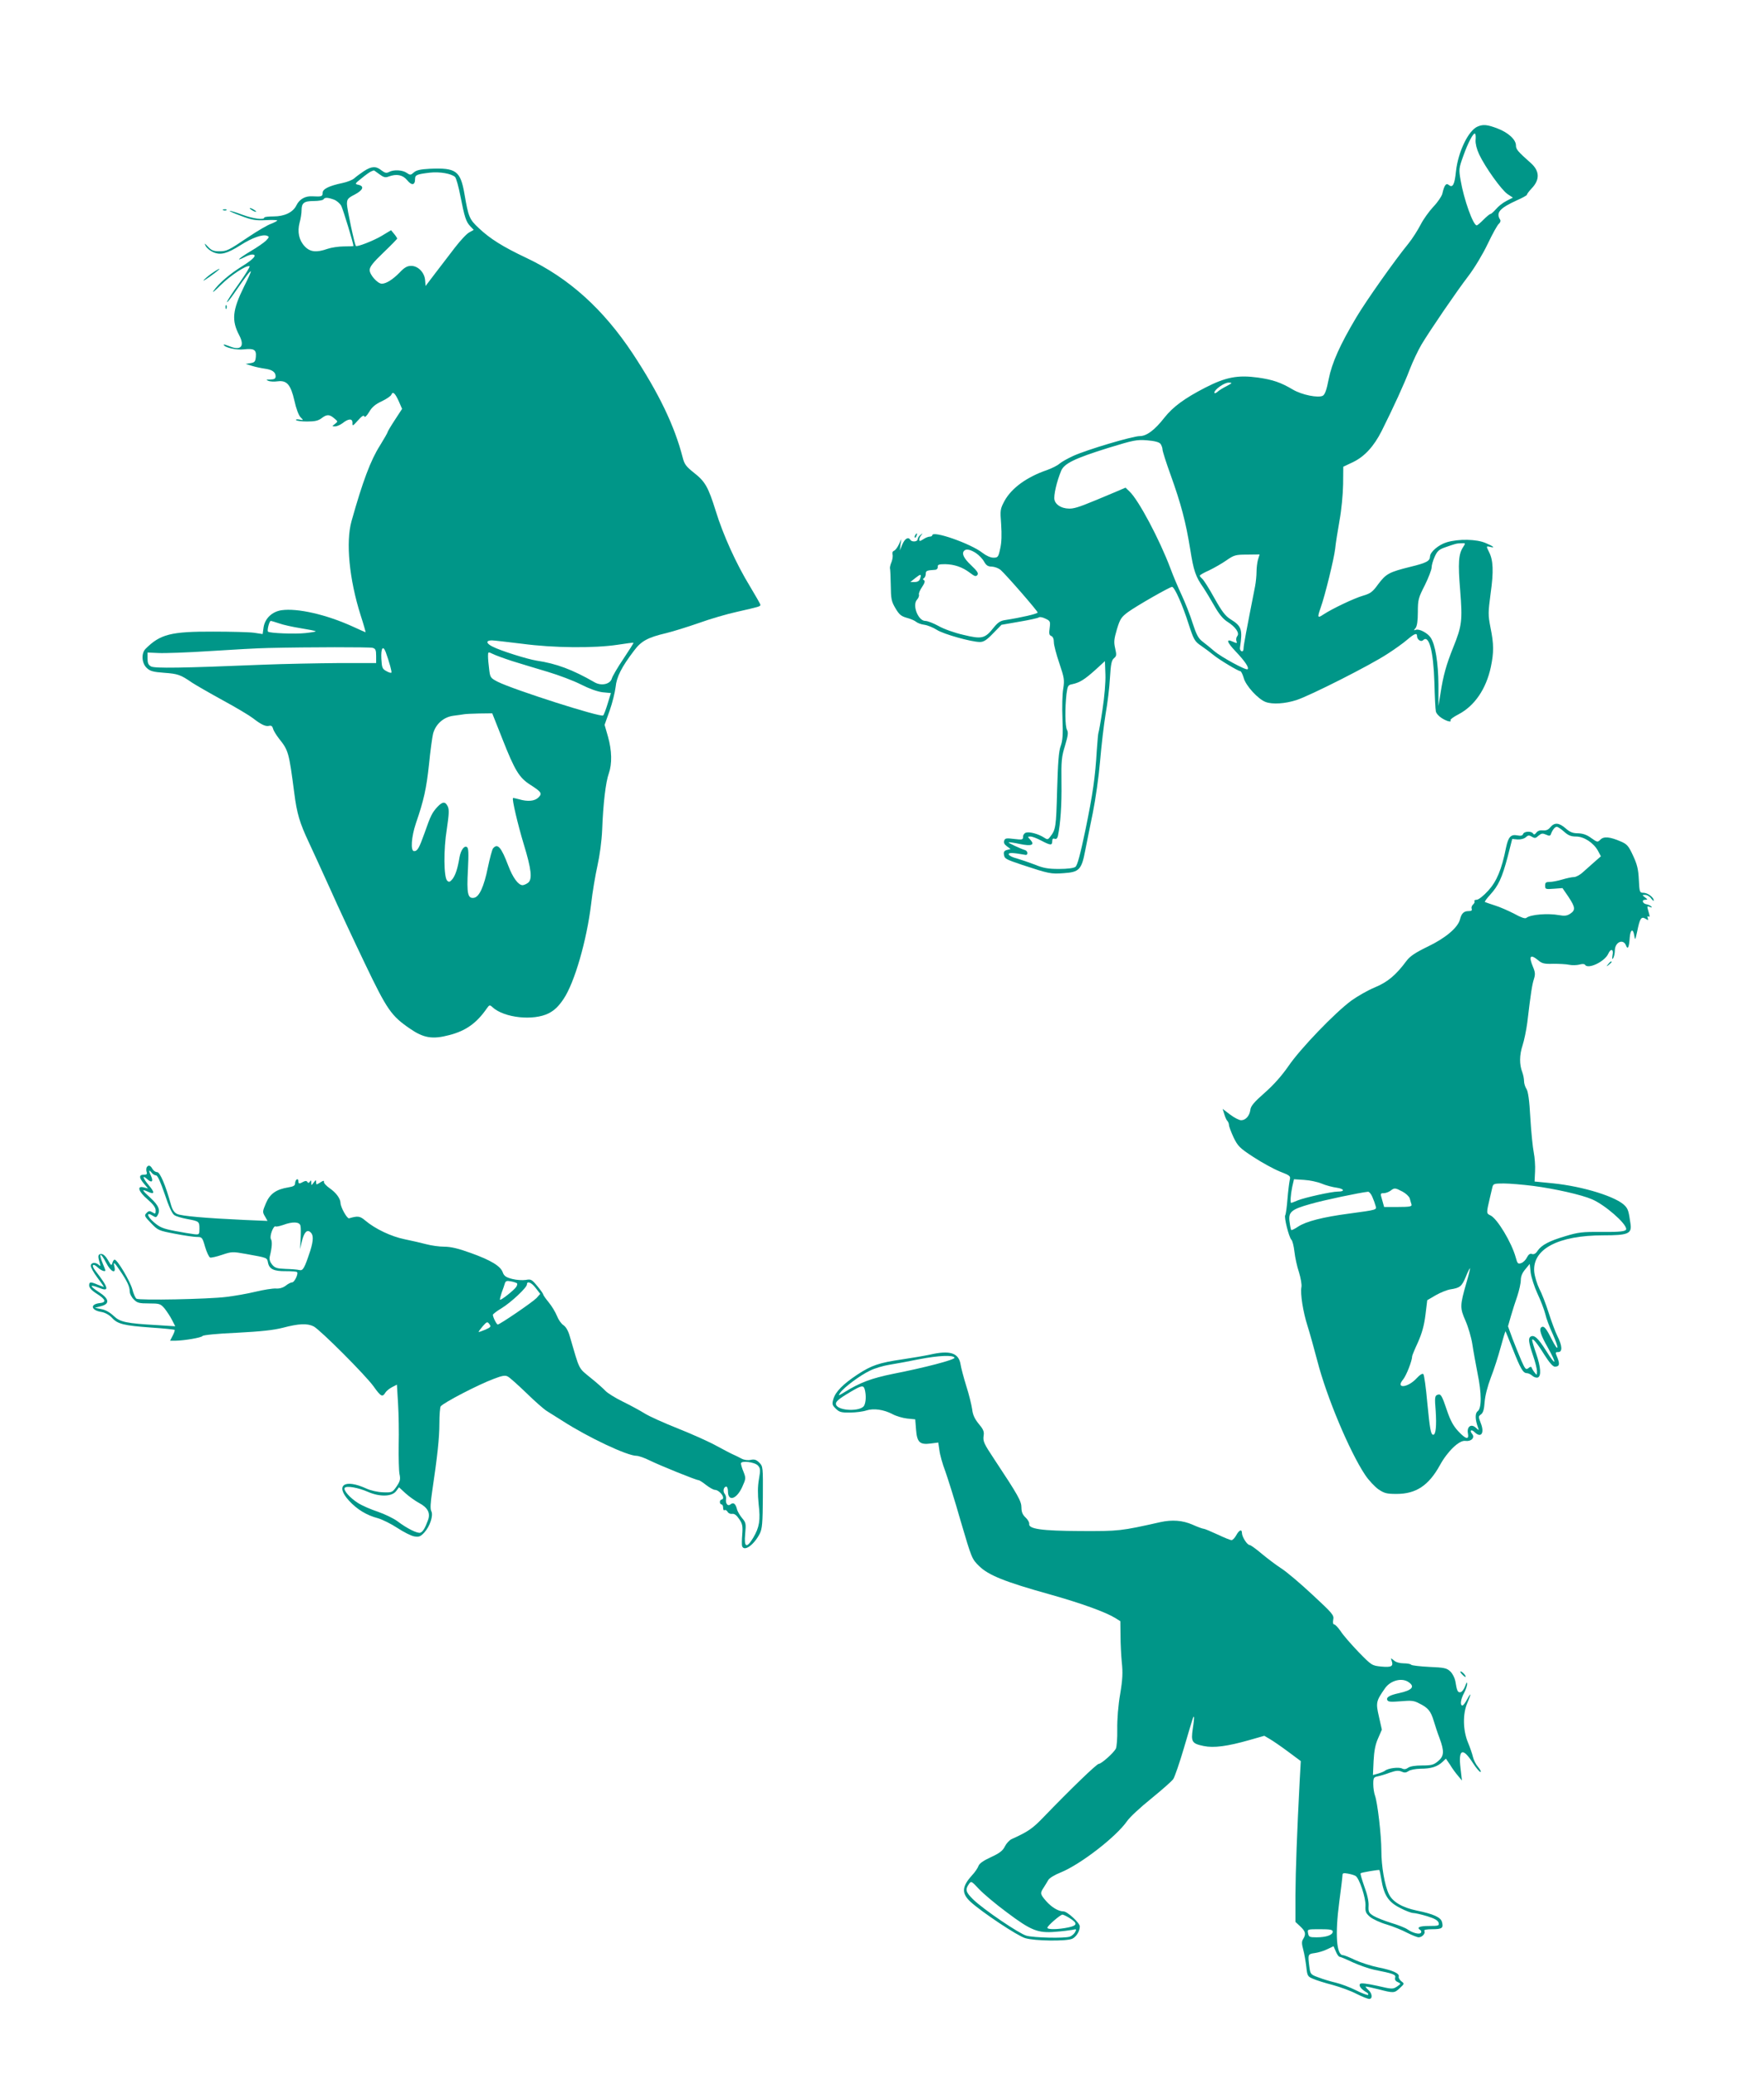
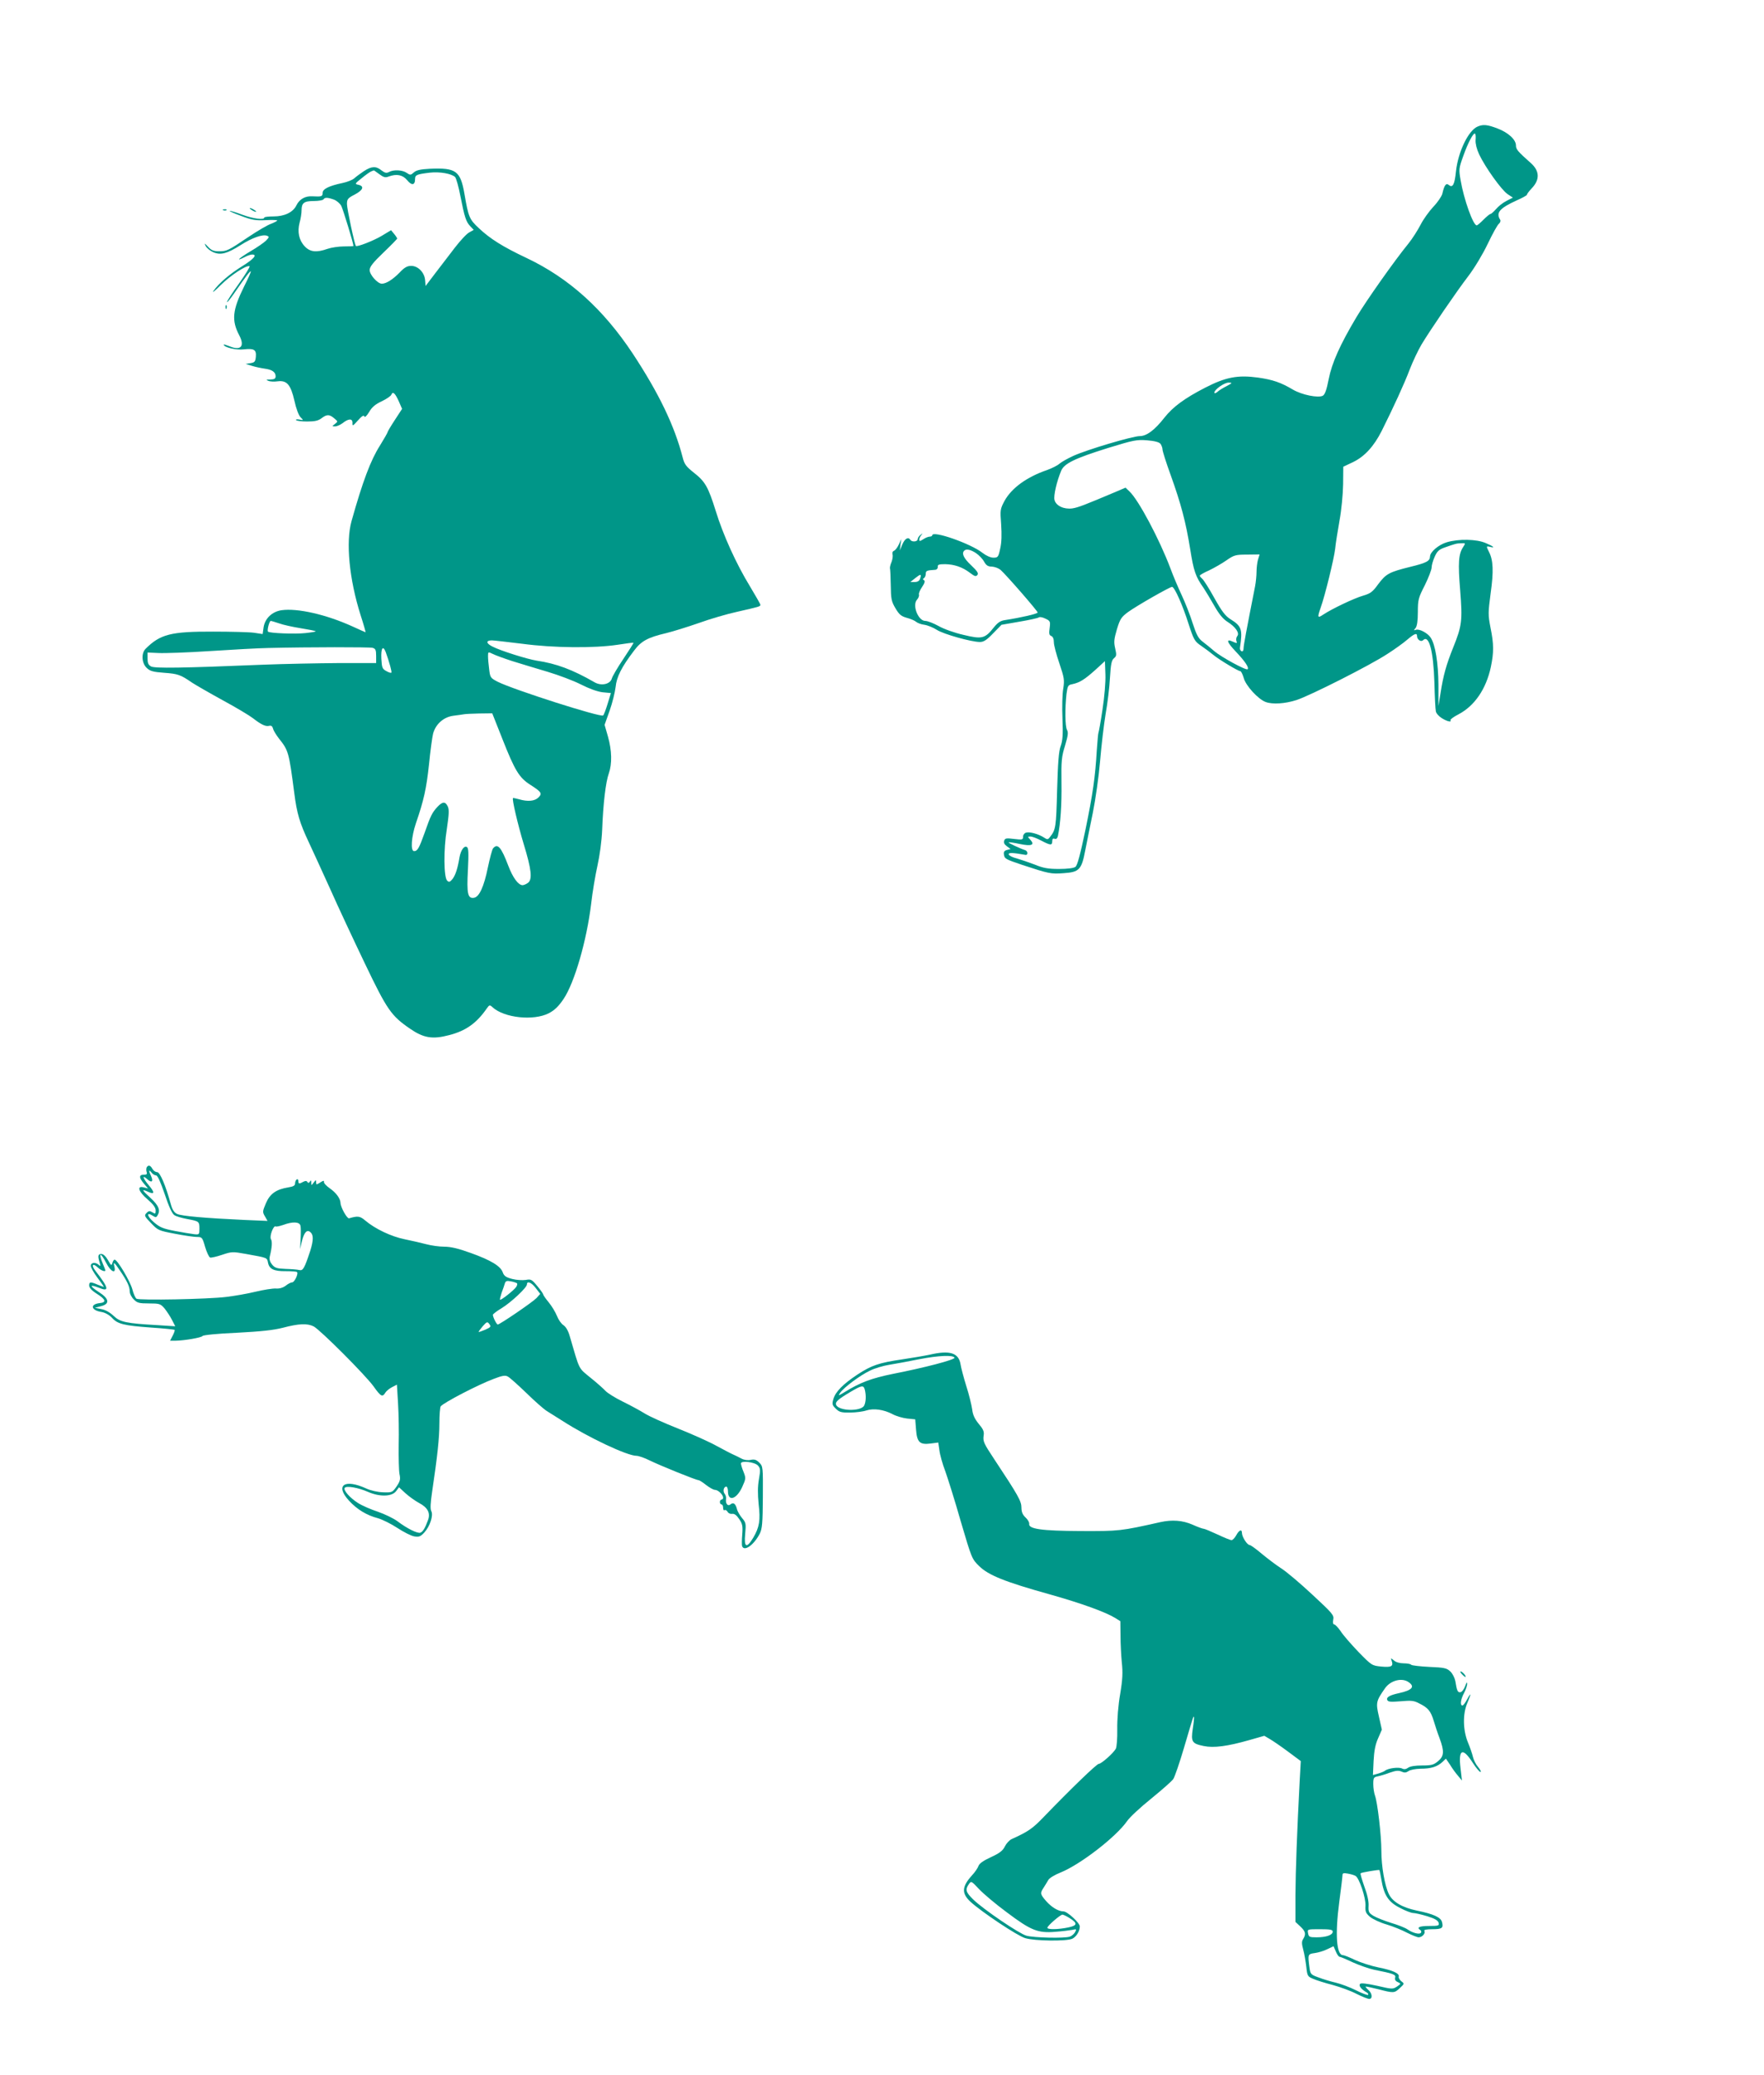
<svg xmlns="http://www.w3.org/2000/svg" version="1.0" width="1088pt" height="1280pt" viewBox="0 0 1088 1280" preserveAspectRatio="xMidYMid meet">
  <g transform="translate(0,1280) scale(0.1,-0.1)" fill="#009688" stroke="none">
    <path d="M9115 12020 c-58 -23 -122 -157 -135 -278 -8 -80 -20 -103 -44 -83 -17 14 -28 -1 -40 -54 -4 -16 -29 -53 -56 -81 -26 -28 -62 -78 -78 -110 -17 -33 -50 -85 -74 -115 -86 -105 -262 -355 -321 -454 -102 -171 -152 -283 -172 -384 -13 -67 -23 -94 -36 -102 -29 -15 -129 5 -185 38 -74 44 -124 61 -215 74 -125 17 -199 3 -327 -63 -126 -65 -197 -117 -250 -184 -60 -77 -110 -114 -152 -114 -44 0 -324 -83 -410 -122 -35 -16 -74 -38 -85 -48 -12 -11 -46 -28 -76 -39 -126 -43 -219 -111 -263 -190 -27 -51 -28 -56 -21 -146 4 -63 3 -112 -6 -149 -11 -52 -14 -56 -42 -56 -17 0 -44 12 -66 29 -73 58 -311 141 -311 109 0 -4 -7 -8 -15 -8 -9 0 -27 -7 -40 -16 -21 -13 -25 -14 -25 -2 0 8 6 20 13 28 10 12 9 12 -5 1 -10 -7 -18 -20 -18 -27 0 -16 -36 -19 -45 -4 -13 20 -33 9 -49 -27 l-16 -38 4 35 5 35 -15 -33 c-8 -18 -21 -35 -29 -39 -9 -3 -13 -12 -10 -23 3 -9 0 -30 -6 -46 -7 -16 -11 -33 -10 -39 2 -5 4 -53 5 -105 1 -84 4 -100 29 -142 23 -39 35 -49 70 -59 23 -6 49 -17 58 -25 8 -7 32 -16 51 -18 20 -3 54 -17 76 -31 39 -26 213 -75 266 -75 23 0 42 12 81 53 l52 53 109 19 c60 10 114 22 120 26 6 5 24 2 42 -7 30 -14 31 -18 26 -58 -5 -34 -3 -44 10 -49 10 -4 16 -18 16 -39 0 -18 16 -77 34 -130 30 -89 32 -102 24 -155 -6 -32 -8 -115 -5 -185 4 -101 1 -137 -11 -170 -12 -32 -17 -101 -22 -273 -6 -227 -8 -243 -44 -288 -13 -17 -16 -17 -39 -2 -33 21 -88 36 -109 29 -10 -3 -18 -14 -18 -25 0 -19 -4 -20 -55 -14 -47 6 -56 5 -61 -10 -5 -12 0 -23 16 -35 l23 -17 -23 -6 c-15 -4 -21 -12 -18 -28 4 -26 9 -29 113 -64 164 -54 177 -57 255 -51 96 6 111 22 133 138 9 45 30 151 47 233 17 84 37 225 45 320 8 94 23 224 34 290 12 66 24 167 27 225 5 84 10 108 25 120 16 13 16 21 7 61 -9 39 -7 57 11 118 19 63 27 75 69 106 54 39 257 155 271 155 15 0 65 -112 102 -229 32 -98 37 -107 78 -135 25 -17 58 -42 75 -56 35 -29 153 -100 166 -100 5 0 14 -19 21 -42 12 -47 89 -131 135 -148 42 -16 120 -11 191 12 85 28 451 213 558 283 44 28 100 68 123 88 47 40 62 45 62 23 0 -21 24 -38 37 -25 37 37 64 -68 70 -261 2 -85 6 -165 9 -178 2 -12 19 -31 37 -42 32 -20 62 -27 53 -12 -2 4 20 21 50 36 99 52 170 156 199 291 19 91 19 141 -2 244 -15 78 -15 91 1 212 19 134 16 204 -10 254 -18 36 -18 38 6 32 35 -9 22 3 -26 23 -56 25 -168 27 -241 5 -50 -15 -103 -60 -103 -88 -1 -28 -22 -39 -120 -63 -133 -33 -151 -43 -200 -108 -33 -46 -47 -57 -92 -70 -56 -16 -192 -81 -245 -116 -37 -25 -39 -20 -18 40 28 78 83 304 90 365 3 33 16 112 27 175 12 65 21 162 22 223 l1 108 63 30 c69 34 126 96 174 191 72 144 140 292 172 377 20 52 53 121 73 155 54 90 215 326 290 424 38 50 89 135 119 198 29 61 60 117 69 124 8 7 12 17 8 24 -28 44 -4 72 104 121 34 15 61 30 61 34 -1 3 12 21 29 39 51 53 50 107 -5 156 -82 73 -92 85 -92 109 0 36 -48 80 -115 105 -60 23 -87 26 -120 12z m-14 -85 c-1 -22 7 -55 22 -87 37 -79 138 -220 175 -245 l33 -22 -39 -20 c-22 -11 -51 -34 -65 -51 -14 -16 -30 -30 -34 -30 -5 0 -24 -16 -43 -35 -19 -19 -37 -35 -42 -35 -22 0 -79 160 -99 277 -12 69 -11 75 16 150 30 85 64 148 73 138 4 -3 5 -22 3 -40z m-1536 -1517 c-22 -11 -48 -27 -57 -36 -10 -8 -18 -10 -18 -4 0 19 61 62 88 62 25 -1 24 -2 -13 -22z m-407 -356 c6 -9 12 -24 12 -34 0 -10 22 -80 50 -157 65 -181 94 -292 121 -459 21 -133 33 -169 82 -238 12 -18 41 -66 65 -108 30 -53 54 -83 82 -101 51 -32 77 -70 61 -89 -6 -7 -8 -21 -5 -30 6 -15 3 -15 -20 -5 -46 22 -41 0 15 -59 58 -61 84 -100 74 -110 -9 -9 -163 75 -206 112 -20 17 -51 43 -70 57 -28 21 -39 42 -63 115 -15 49 -46 127 -68 174 -22 47 -53 120 -69 164 -67 178 -196 421 -252 474 l-25 24 -63 -27 c-192 -81 -228 -95 -265 -101 -52 -7 -101 16 -110 52 -7 26 14 115 41 180 19 45 82 76 290 141 157 48 175 52 240 47 47 -4 74 -11 83 -22z m1866 -637 c-28 -43 -32 -96 -18 -266 15 -187 11 -219 -43 -353 -43 -107 -61 -172 -78 -281 l-13 -80 0 131 c-1 135 -19 248 -48 291 -18 28 -71 56 -91 48 -14 -5 -14 -3 -2 11 9 12 14 44 14 98 0 76 3 88 43 166 23 47 42 96 42 110 0 14 9 44 19 66 15 34 27 45 62 57 68 24 72 25 102 26 27 1 27 1 11 -24z m-3004 -37 c19 -13 41 -36 50 -53 13 -23 24 -30 48 -30 17 -1 41 -10 53 -20 38 -34 229 -254 229 -263 0 -8 -99 -31 -202 -47 -28 -4 -45 -16 -69 -46 -54 -68 -72 -73 -187 -45 -57 13 -123 37 -154 55 -31 17 -67 31 -81 31 -44 0 -82 97 -51 131 9 10 14 24 12 31 -3 7 6 28 19 47 16 24 20 37 12 42 -8 5 -8 8 0 13 6 4 11 16 11 27 0 18 6 21 55 24 12 0 19 7 19 18 -2 14 7 17 45 17 57 -1 107 -18 153 -53 29 -22 37 -25 46 -14 9 10 0 24 -38 60 -46 43 -60 73 -43 90 12 13 40 7 73 -15z m1739 -40 c-5 -18 -9 -52 -9 -75 0 -23 -4 -64 -9 -90 -54 -274 -71 -364 -71 -383 0 -13 -5 -20 -12 -17 -7 2 -12 13 -10 23 17 111 10 132 -58 174 -32 20 -53 47 -100 131 -32 58 -66 112 -75 119 -8 7 -15 15 -15 19 0 4 26 19 58 33 31 15 80 43 107 62 46 32 56 35 127 35 l77 1 -10 -32z m-2084 -117 c-4 -14 -15 -21 -33 -21 l-27 0 30 24 c34 27 40 27 30 -3z m1125 -808 c-11 -75 -23 -139 -25 -143 -2 -3 -6 -51 -10 -106 -10 -169 -24 -267 -70 -492 -32 -152 -50 -221 -62 -229 -10 -8 -49 -13 -101 -13 -67 0 -97 5 -150 27 -37 14 -87 31 -111 38 -25 6 -47 17 -49 24 -4 13 23 12 102 -2 17 -4 17 23 -1 29 -32 10 -106 45 -102 48 2 2 33 -2 69 -10 73 -15 94 -6 65 26 -18 19 -18 20 1 20 11 0 40 -11 66 -25 57 -30 68 -31 68 -4 0 15 5 19 15 15 10 -3 16 2 20 17 16 78 24 192 22 327 -2 139 1 163 22 231 18 60 21 81 12 97 -12 22 -13 133 -3 222 7 50 9 55 37 60 45 10 74 28 140 87 l60 55 3 -82 c2 -47 -6 -138 -18 -217z" />
    <path d="M2244 11744 c-21 -14 -48 -34 -59 -44 -11 -10 -44 -23 -73 -29 -82 -17 -122 -37 -122 -60 0 -23 -6 -25 -63 -22 -44 3 -80 -17 -99 -56 -20 -42 -73 -68 -140 -68 -32 0 -58 -3 -58 -7 0 -16 -70 -7 -134 17 -37 14 -72 25 -79 24 -6 0 24 -14 68 -30 68 -26 91 -30 153 -27 39 2 72 1 72 -2 0 -3 -17 -12 -37 -20 -21 -7 -83 -43 -138 -80 -129 -87 -136 -90 -185 -90 -32 0 -47 6 -67 28 -23 24 -24 24 -14 4 7 -13 28 -30 47 -38 45 -19 84 -9 168 44 70 45 136 68 162 58 16 -6 15 -9 -5 -30 -12 -12 -55 -42 -96 -66 -72 -43 -97 -67 -36 -36 16 9 37 16 46 16 34 0 11 -27 -58 -70 -78 -48 -146 -106 -180 -154 -11 -16 8 -1 44 35 60 60 159 125 178 117 5 -2 -25 -50 -65 -107 -41 -57 -74 -108 -74 -114 0 -6 22 21 48 59 68 99 95 134 99 130 2 -2 -16 -43 -41 -92 -73 -148 -79 -210 -30 -303 35 -67 9 -96 -60 -67 -20 8 -36 13 -36 10 0 -16 77 -35 124 -29 63 7 78 -2 74 -46 -3 -29 -7 -35 -33 -39 l-30 -5 40 -12 c22 -7 57 -14 78 -17 45 -6 67 -21 67 -47 0 -15 -8 -19 -32 -20 -27 0 -29 -2 -13 -8 11 -5 37 -6 58 -3 56 7 80 -20 103 -120 10 -47 26 -90 38 -102 19 -19 19 -19 -7 -14 -15 3 -24 1 -21 -3 3 -5 34 -9 68 -9 48 0 69 5 89 20 32 25 49 25 78 0 24 -20 24 -20 5 -35 -20 -15 -19 -15 1 -15 11 0 31 9 45 19 37 30 63 31 62 2 -1 -21 2 -20 33 15 24 27 36 35 40 26 3 -9 14 1 30 27 17 30 39 48 78 66 29 14 56 32 59 41 9 22 23 9 46 -42 l20 -46 -45 -69 c-25 -38 -45 -72 -45 -76 0 -3 -21 -40 -47 -82 -57 -90 -106 -220 -175 -466 -36 -129 -14 -358 56 -579 19 -58 32 -106 31 -106 -1 0 -38 16 -81 36 -163 74 -340 114 -438 100 -58 -9 -101 -50 -110 -104 l-6 -43 -53 8 c-28 4 -142 7 -252 7 -261 1 -327 -16 -417 -106 -28 -28 -24 -89 7 -118 21 -20 40 -25 108 -30 84 -6 101 -12 172 -61 23 -15 108 -64 190 -109 83 -45 166 -95 185 -110 50 -39 79 -53 100 -47 13 3 20 -2 24 -17 3 -13 20 -40 37 -62 58 -73 61 -82 94 -335 16 -126 33 -184 90 -305 20 -43 79 -171 130 -284 50 -113 148 -322 216 -464 137 -286 162 -322 279 -402 83 -57 138 -66 240 -39 102 26 169 73 232 164 16 23 19 24 36 8 72 -66 253 -85 347 -37 36 19 60 42 91 88 68 101 143 362 170 586 8 72 26 178 39 236 14 63 26 151 29 220 6 161 22 297 41 349 21 60 19 141 -5 227 l-21 73 31 87 c17 48 33 114 37 146 6 63 37 124 114 225 44 59 84 81 199 108 41 10 131 38 200 62 69 25 175 56 235 69 136 31 145 33 145 43 0 5 -30 57 -66 117 -83 136 -164 314 -210 464 -46 147 -65 180 -134 234 -48 38 -59 53 -69 93 -51 198 -147 397 -309 643 -182 274 -393 465 -655 589 -146 69 -224 118 -294 184 -58 54 -64 69 -88 209 -25 145 -52 164 -214 157 -59 -3 -84 -9 -99 -23 -19 -17 -22 -17 -44 -2 -26 18 -80 21 -109 5 -15 -8 -25 -6 -46 10 -34 28 -62 26 -109 -5z m95 -18 c27 -20 38 -23 58 -15 49 18 86 11 114 -22 28 -35 49 -32 49 6 0 26 9 30 91 40 61 7 134 -6 156 -27 7 -8 22 -61 33 -119 25 -127 34 -157 61 -185 l21 -22 -27 -15 c-16 -8 -55 -50 -89 -94 -34 -44 -88 -115 -121 -158 l-60 -79 -3 36 c-4 48 -44 88 -86 88 -24 0 -42 -10 -71 -41 -42 -43 -83 -69 -110 -69 -26 0 -75 55 -75 84 0 20 21 47 85 108 47 45 85 84 85 87 -1 3 -9 16 -19 28 l-19 23 -58 -35 c-50 -30 -153 -70 -159 -62 -8 9 -55 230 -55 258 0 30 5 37 48 59 51 27 61 51 23 60 -24 5 -23 7 20 41 24 20 51 39 59 42 8 3 15 6 16 6 0 1 15 -10 33 -23z m-280 -157 c17 -6 38 -24 46 -39 11 -22 75 -231 75 -247 0 -2 -26 -3 -59 -3 -32 0 -78 -7 -101 -15 -68 -24 -108 -20 -141 16 -35 37 -46 89 -31 146 7 24 12 58 12 76 0 45 15 57 76 57 29 0 56 5 59 10 8 13 24 13 64 -1z m-338 -2614 c24 -9 83 -22 133 -30 49 -8 91 -16 93 -19 3 -2 -26 -7 -63 -11 -63 -7 -222 -1 -231 9 -7 7 8 66 17 66 4 0 27 -7 51 -15z m1500 -126 c194 -26 445 -28 589 -6 52 8 96 14 97 12 2 -1 -26 -45 -62 -99 -36 -53 -67 -107 -71 -120 -9 -36 -64 -49 -106 -25 -137 79 -237 116 -358 134 -57 9 -223 61 -273 87 -40 20 -41 38 -3 38 12 0 96 -10 187 -21z m-923 -25 c18 -5 22 -13 22 -50 l0 -44 -232 0 c-128 -1 -336 -5 -463 -10 -507 -21 -670 -23 -693 -11 -17 9 -22 21 -22 49 l0 37 67 -3 c38 -2 181 3 318 12 138 9 300 18 360 19 255 6 622 6 643 1z m81 -26 c23 -64 39 -123 35 -127 -3 -3 -17 1 -32 10 -24 13 -27 21 -30 77 -3 64 10 84 27 40z m781 -56 c52 -16 150 -46 218 -66 67 -20 160 -55 205 -78 51 -26 101 -44 133 -48 l52 -5 -20 -65 c-11 -36 -23 -69 -28 -73 -13 -14 -554 159 -651 208 -44 23 -46 26 -52 77 -4 29 -7 65 -7 81 0 27 1 27 28 14 15 -8 70 -28 122 -45z m-61 -481 c76 -193 103 -237 169 -280 72 -46 78 -55 53 -80 -23 -23 -66 -27 -120 -11 -19 5 -36 9 -37 7 -7 -7 30 -164 66 -283 48 -157 55 -219 26 -240 -11 -8 -26 -14 -33 -14 -26 0 -60 46 -88 120 -44 116 -66 140 -94 107 -6 -8 -20 -61 -32 -118 -24 -118 -53 -182 -86 -187 -38 -6 -45 26 -37 172 5 104 4 135 -6 141 -17 11 -38 -19 -46 -64 -12 -71 -25 -109 -43 -133 -16 -19 -22 -21 -33 -10 -21 21 -23 190 -2 319 13 88 15 119 6 138 -15 32 -32 32 -64 -2 -33 -36 -42 -54 -79 -160 -34 -95 -44 -113 -65 -113 -23 0 -17 88 11 171 49 142 65 215 81 364 8 83 20 168 25 189 16 60 65 103 125 111 27 3 56 8 64 9 8 2 51 4 95 5 l81 1 63 -159z" />
    <path d="M1540 11516 c0 -3 9 -10 20 -16 11 -6 20 -8 20 -6 0 3 -9 10 -20 16 -11 6 -20 8 -20 6z" />
    <path d="M1378 11503 c7 -3 16 -2 19 1 4 3 -2 6 -13 5 -11 0 -14 -3 -6 -6z" />
-     <path d="M1302 11111 c-22 -16 -43 -35 -47 -41 -5 -9 73 46 94 66 16 15 -13 -1 -47 -25z" />
    <path d="M1391 10904 c0 -11 3 -14 6 -6 3 7 2 16 -1 19 -3 4 -6 -2 -5 -13z" />
-     <path d="M5645 9499 c-4 -6 -5 -12 -2 -15 2 -3 7 2 10 11 7 17 1 20 -8 4z" />
-     <path d="M9563 7698 c-13 -16 -26 -22 -46 -20 -19 2 -33 -3 -41 -14 -9 -12 -15 -14 -20 -6 -10 17 -56 15 -62 -3 -4 -10 -15 -12 -35 -8 -40 8 -56 -9 -70 -75 -27 -136 -58 -209 -110 -266 -29 -32 -60 -56 -71 -56 -10 0 -17 -4 -14 -9 3 -5 -1 -14 -9 -21 -7 -6 -11 -18 -8 -26 4 -10 -2 -14 -20 -14 -28 0 -43 -14 -52 -51 -13 -51 -90 -116 -199 -168 -78 -38 -109 -59 -131 -88 -65 -88 -117 -131 -194 -163 -42 -17 -107 -54 -146 -82 -102 -75 -316 -298 -388 -404 -41 -59 -91 -116 -147 -165 -65 -57 -86 -82 -88 -105 -5 -37 -29 -64 -57 -64 -12 0 -43 16 -68 35 l-46 35 10 -32 c5 -17 13 -36 19 -42 5 -5 10 -17 10 -25 0 -9 13 -43 28 -76 27 -55 37 -66 123 -122 52 -34 125 -74 162 -89 64 -25 68 -28 62 -52 -3 -14 -10 -67 -14 -117 -4 -50 -10 -96 -14 -101 -8 -13 23 -136 38 -151 7 -6 15 -40 19 -75 4 -35 16 -91 28 -126 11 -36 18 -76 15 -91 -8 -40 10 -154 38 -241 13 -41 40 -138 60 -214 57 -222 199 -560 295 -704 22 -33 59 -72 81 -88 37 -25 51 -29 113 -29 120 0 198 52 267 177 47 86 120 156 157 150 36 -5 61 20 42 43 -18 22 -5 31 15 11 40 -39 63 -6 38 56 -15 39 -15 42 2 54 13 10 19 31 22 76 3 39 18 97 38 150 19 48 46 132 61 188 15 55 28 99 30 98 1 -2 21 -50 44 -108 48 -122 64 -150 87 -150 9 0 24 -7 34 -16 10 -9 25 -14 34 -11 22 9 19 62 -10 147 -14 40 -25 78 -25 83 0 19 30 -16 75 -89 31 -49 53 -74 65 -74 28 0 32 15 16 55 -14 33 -14 35 5 35 27 0 25 39 -5 98 -13 26 -37 91 -54 144 -17 54 -43 121 -58 149 -14 29 -28 75 -31 103 -13 141 147 226 426 226 152 0 176 10 168 69 -11 78 -15 92 -33 112 -50 56 -259 121 -447 140 l-112 11 3 62 c2 35 -2 87 -8 117 -6 30 -16 125 -21 212 -6 112 -14 165 -24 180 -8 12 -15 34 -15 49 0 14 -5 39 -11 55 -18 46 -18 105 2 165 10 31 23 94 29 140 22 186 30 235 41 269 9 28 8 42 -5 73 -29 69 -18 83 31 43 23 -20 38 -24 93 -22 36 0 80 -2 98 -6 18 -4 47 -3 63 1 17 5 31 5 35 -1 18 -30 121 19 143 67 16 36 35 30 27 -8 -4 -24 -3 -29 4 -18 5 8 10 29 10 46 0 53 52 76 69 32 11 -29 19 -11 23 50 4 50 21 57 28 10 5 -30 6 -28 18 27 16 80 25 94 51 78 17 -11 19 -10 14 4 -4 10 -2 14 5 9 8 -4 8 3 1 26 -12 42 -12 41 9 33 11 -4 13 -3 7 3 -5 6 -19 12 -29 14 -25 4 -33 28 -9 28 17 1 17 1 -1 15 -19 15 -19 15 2 15 11 0 28 -10 36 -22 9 -12 16 -18 16 -12 0 19 -38 47 -63 47 -24 0 -25 3 -29 81 -3 65 -11 96 -36 149 -27 59 -37 70 -74 86 -69 30 -106 33 -127 12 -17 -17 -19 -17 -57 10 -27 20 -51 28 -81 29 -32 0 -50 7 -76 30 -41 36 -69 38 -94 8z m84 -28 c25 -23 43 -30 74 -30 49 0 108 -39 135 -88 l18 -34 -39 -34 c-22 -19 -54 -48 -72 -64 -18 -17 -43 -30 -55 -30 -13 0 -45 -7 -72 -15 -27 -8 -62 -15 -78 -15 -23 0 -28 -4 -28 -23 0 -22 3 -23 54 -19 l53 4 37 -54 c43 -65 44 -82 11 -104 -19 -13 -36 -15 -68 -9 -71 13 -178 4 -203 -17 -8 -6 -34 3 -75 26 -35 18 -89 42 -119 51 -30 10 -58 19 -61 21 -4 2 11 22 32 45 51 56 73 103 108 234 l28 110 33 -3 c19 -1 40 4 50 13 15 14 21 14 38 4 18 -11 24 -10 41 6 18 15 25 16 46 7 22 -10 27 -9 32 6 9 24 24 42 35 42 6 0 26 -13 45 -30z m-1495 -2171 c26 -11 68 -22 92 -25 48 -7 53 -24 8 -24 -40 0 -204 -37 -247 -54 -21 -9 -39 -16 -41 -16 -7 0 -4 49 6 98 l11 48 62 -4 c34 -2 83 -12 109 -23z m1304 -14 c137 -18 300 -55 364 -83 79 -34 210 -148 210 -183 0 -15 -37 -19 -160 -18 -108 1 -137 -2 -215 -26 -99 -29 -148 -55 -172 -91 -10 -16 -22 -23 -34 -19 -12 4 -21 -2 -31 -21 -7 -15 -23 -31 -35 -35 -20 -7 -24 -4 -34 34 -25 92 -114 240 -156 260 -26 12 -26 13 -4 107 6 25 13 55 16 68 5 20 11 22 70 22 35 0 117 -7 181 -15z m-806 -35 c21 -11 41 -30 45 -42 4 -13 8 -30 11 -38 3 -12 -11 -15 -83 -15 l-86 0 -12 43 c-12 40 -12 42 9 42 12 0 31 7 42 15 25 19 28 19 74 -5z m-186 -32 c8 -18 17 -43 20 -55 8 -26 13 -25 -164 -49 -160 -21 -265 -48 -313 -80 -21 -14 -41 -24 -43 -21 -2 2 -7 24 -10 49 -9 62 9 78 131 112 83 24 304 70 353 75 7 0 19 -14 26 -31z m1019 -598 c20 -42 41 -98 48 -125 6 -28 27 -83 46 -124 42 -94 37 -118 -7 -31 -33 66 -47 83 -62 74 -17 -11 -6 -48 38 -125 60 -107 52 -121 -11 -19 -48 76 -73 99 -95 85 -15 -10 -12 -35 15 -115 14 -40 25 -85 25 -99 -1 -25 -1 -25 -15 -7 -8 10 -16 24 -18 30 -3 7 -9 7 -20 -3 -15 -12 -20 -7 -43 45 -14 33 -39 94 -55 136 l-28 77 18 63 c10 35 28 91 40 125 11 34 21 78 21 97 0 23 9 45 28 67 l27 33 6 -55 c4 -29 23 -88 42 -129z m-438 69 c-41 -142 -41 -157 -6 -236 17 -39 36 -104 42 -144 6 -41 21 -121 32 -179 26 -125 26 -216 1 -235 -17 -12 -16 -51 2 -100 7 -20 7 -20 -14 -1 -29 26 -56 5 -48 -36 8 -41 -14 -36 -61 15 -29 31 -48 67 -67 123 -33 98 -39 109 -61 100 -15 -6 -17 -17 -10 -99 6 -90 1 -147 -15 -147 -15 0 -21 35 -37 200 -8 91 -19 169 -24 174 -5 6 -22 -4 -42 -26 -54 -59 -132 -66 -83 -7 20 24 56 116 56 144 0 4 16 43 36 86 25 57 38 104 46 169 l11 90 53 31 c30 17 70 33 91 36 58 9 69 18 94 78 12 30 24 53 26 52 1 -2 -8 -41 -22 -88z" />
-     <path d="M9919 6853 c-13 -16 -12 -17 4 -4 9 7 17 15 17 17 0 8 -8 3 -21 -13z" />
+     <path d="M9919 6853 z" />
    <path d="M905 5600 c-3 -6 -4 -18 -1 -28 5 -14 1 -18 -15 -18 -32 1 -33 -17 -3 -53 l27 -32 -27 7 c-44 11 -32 -26 24 -74 35 -30 50 -51 50 -68 0 -22 -2 -23 -20 -12 -16 10 -23 10 -36 -4 -15 -15 -14 -20 27 -62 43 -45 47 -47 147 -66 56 -11 118 -20 136 -20 32 0 34 -2 51 -61 10 -34 24 -63 31 -66 6 -2 39 5 74 17 60 20 65 20 148 5 133 -24 129 -22 135 -54 8 -39 36 -53 110 -52 33 0 64 -2 68 -5 12 -7 -14 -64 -29 -64 -8 0 -25 -9 -39 -20 -17 -13 -39 -20 -62 -18 -20 1 -76 -8 -126 -20 -49 -12 -130 -26 -180 -32 -113 -14 -535 -22 -553 -11 -7 4 -19 31 -26 59 -14 50 -92 182 -109 182 -5 0 -11 -9 -14 -21 -5 -18 -8 -16 -27 18 -14 24 -29 38 -41 38 -21 0 -23 -13 -10 -55 6 -20 5 -23 -6 -12 -20 18 -49 15 -49 -6 0 -10 18 -43 40 -72 22 -29 40 -55 40 -57 0 -2 -16 4 -36 12 -47 20 -54 19 -54 -5 0 -13 16 -31 48 -51 54 -34 60 -53 17 -57 -62 -7 -54 -45 12 -55 22 -4 47 -18 64 -36 34 -38 73 -48 243 -60 76 -5 140 -12 143 -14 2 -3 -3 -19 -12 -36 l-16 -31 33 0 c57 1 161 19 167 29 4 6 94 15 211 20 151 8 226 16 285 31 98 26 151 28 190 8 41 -22 321 -302 370 -371 44 -62 54 -67 72 -37 7 11 26 26 42 34 l29 15 7 -116 c4 -63 6 -179 4 -257 -1 -77 1 -158 5 -179 7 -32 4 -43 -18 -76 -26 -37 -28 -38 -84 -36 -32 1 -76 11 -102 23 -135 62 -195 21 -108 -74 50 -55 110 -91 179 -109 28 -8 82 -35 120 -60 38 -25 85 -49 104 -52 29 -5 39 -1 62 24 35 38 57 106 43 132 -7 13 -5 50 5 118 33 222 45 333 45 423 0 52 4 100 8 105 16 22 231 134 328 170 52 20 70 23 86 14 12 -6 63 -52 115 -102 51 -50 108 -100 126 -111 17 -11 61 -38 97 -61 157 -101 398 -215 456 -215 13 0 50 -13 82 -29 61 -30 285 -121 300 -121 5 0 26 -13 47 -30 21 -16 45 -30 55 -30 19 0 50 -30 50 -48 0 -7 -4 -12 -10 -12 -5 0 -10 -7 -10 -15 0 -8 5 -15 10 -15 6 0 10 -9 10 -21 0 -11 4 -18 9 -14 6 3 14 -2 19 -11 5 -9 18 -14 28 -12 13 2 27 -8 43 -32 20 -29 23 -43 19 -95 -3 -33 -3 -66 -1 -72 13 -36 73 7 109 77 15 30 18 64 19 225 1 186 1 190 -22 213 -18 18 -30 22 -53 17 -18 -4 -40 -1 -57 8 -15 8 -39 20 -53 26 -14 6 -59 30 -100 52 -41 23 -147 71 -235 106 -88 35 -182 77 -210 95 -27 17 -88 50 -135 73 -47 23 -94 53 -105 65 -11 12 -52 49 -92 81 -78 64 -66 42 -129 257 -9 33 -24 58 -39 68 -13 8 -31 34 -40 57 -9 23 -32 61 -51 84 -19 23 -34 45 -34 49 0 4 -16 27 -36 51 -34 41 -39 44 -71 38 -20 -3 -57 -1 -84 6 -38 10 -50 18 -58 40 -13 39 -72 75 -197 120 -77 28 -124 39 -164 39 -31 0 -80 7 -110 15 -30 8 -91 22 -135 31 -83 17 -182 64 -243 116 -32 27 -45 29 -99 13 -12 -4 -53 69 -53 96 -1 26 -27 62 -66 89 -22 15 -38 33 -36 40 2 9 -5 8 -23 -4 -24 -15 -25 -15 -25 1 -1 17 -2 16 -15 -1 -15 -20 -15 -20 -15 0 0 14 -2 16 -9 5 -6 -9 -11 -10 -15 -2 -5 8 -13 8 -26 1 -25 -14 -30 -13 -30 6 0 8 -4 12 -10 9 -5 -3 -10 -14 -10 -24 0 -14 -10 -20 -41 -25 -75 -12 -114 -39 -139 -98 -21 -50 -22 -54 -6 -81 l16 -28 -143 6 c-238 11 -388 24 -415 37 -18 9 -29 26 -38 58 -32 117 -67 200 -85 200 -10 0 -23 9 -29 20 -12 22 -25 26 -35 10z m57 -50 c10 0 27 -38 54 -116 25 -76 46 -121 59 -129 11 -8 46 -18 78 -24 75 -14 77 -15 77 -60 0 -36 -1 -37 -32 -34 -18 2 -72 11 -119 20 -73 14 -93 22 -130 54 -43 37 -48 66 -7 40 17 -11 22 -11 29 1 20 32 9 61 -43 109 -55 50 -57 57 -13 37 40 -18 40 -3 1 43 -37 44 -41 66 -6 34 26 -23 37 -13 22 20 -16 34 -15 44 2 23 7 -10 20 -18 28 -18z m891 -310 c3 -11 3 -48 1 -82 l-3 -63 10 45 c14 58 32 78 53 60 20 -16 20 -49 0 -114 -36 -109 -45 -126 -68 -120 -12 3 -50 6 -85 7 -53 2 -66 6 -83 27 -13 16 -18 32 -14 50 14 57 16 92 7 107 -10 18 16 86 29 78 4 -3 25 2 46 9 59 22 101 20 107 -4z m-1198 -230 c27 -54 62 -71 51 -25 -9 36 -2 31 33 -21 45 -66 61 -100 61 -129 0 -14 11 -37 25 -50 21 -22 33 -25 94 -25 65 0 71 -2 96 -31 14 -18 35 -49 46 -71 l20 -39 -108 7 c-196 11 -232 19 -272 57 -22 21 -51 38 -76 42 l-40 8 38 10 c56 14 51 46 -13 87 -59 38 -59 50 -1 27 68 -28 63 -3 -21 105 -27 35 -16 49 15 20 20 -19 47 -29 47 -18 0 2 -7 20 -15 39 -30 72 -16 77 20 7z m2534 -126 c3 -3 1 -13 -5 -22 -12 -19 -95 -85 -100 -79 -2 2 3 21 10 43 8 21 17 47 20 58 5 15 12 17 38 12 17 -3 34 -9 37 -12z m116 -30 l27 -35 -23 -26 c-24 -25 -226 -163 -239 -163 -7 0 -30 45 -30 60 0 4 24 23 53 40 59 36 157 128 157 147 0 24 28 13 55 -23z m-312 -256 c-21 -9 -39 -15 -41 -14 -1 2 10 17 25 35 26 29 29 30 41 14 12 -16 9 -20 -25 -35z m1682 -838 c15 -17 16 -27 6 -84 -8 -45 -8 -91 -2 -153 12 -101 5 -143 -33 -208 -41 -68 -58 -61 -50 23 6 63 5 70 -19 98 -14 17 -29 42 -32 57 -9 33 -22 42 -40 27 -16 -13 -31 5 -27 33 2 10 -2 25 -8 32 -13 16 -7 45 10 45 5 0 10 -13 10 -29 0 -65 52 -50 87 25 24 53 24 56 9 95 -9 21 -16 45 -16 52 0 19 85 9 105 -13z m-2404 -163 c72 -31 146 -29 172 5 l18 24 40 -37 c22 -20 60 -47 84 -60 53 -28 71 -62 55 -105 -17 -48 -32 -73 -47 -78 -17 -7 -83 26 -141 70 -24 18 -78 44 -121 59 -43 14 -98 38 -123 54 -50 32 -91 78 -82 93 10 15 84 2 145 -25z" />
    <path d="M5735 4444 c-33 -7 -109 -20 -170 -29 -144 -21 -190 -37 -277 -94 -89 -59 -135 -106 -148 -151 -9 -31 -7 -38 15 -59 21 -21 33 -25 88 -24 35 0 81 6 101 13 44 14 106 6 161 -23 22 -12 63 -24 90 -27 l50 -5 5 -63 c6 -79 23 -95 91 -86 l46 6 7 -47 c3 -27 19 -85 36 -129 16 -45 60 -184 96 -311 67 -227 68 -231 113 -275 57 -56 157 -97 437 -175 195 -55 341 -108 402 -145 l32 -20 1 -87 c0 -49 4 -124 8 -167 7 -62 5 -105 -10 -195 -12 -68 -19 -158 -18 -217 1 -56 -3 -110 -9 -121 -15 -27 -89 -93 -105 -93 -13 0 -177 -159 -338 -326 -69 -72 -95 -91 -199 -138 -14 -6 -33 -27 -42 -45 -13 -27 -33 -42 -87 -67 -46 -21 -71 -39 -76 -54 -4 -12 -22 -39 -41 -59 -62 -69 -64 -110 -8 -162 69 -63 289 -210 337 -224 60 -18 254 -20 290 -4 25 11 47 47 47 76 0 22 -77 93 -101 93 -31 0 -73 25 -108 65 -36 42 -37 47 -13 83 10 15 22 36 28 46 6 11 40 32 76 46 123 50 342 220 409 316 16 24 84 87 150 140 66 54 128 108 136 121 8 12 38 98 65 190 60 203 58 197 62 192 2 -2 -1 -34 -7 -71 -12 -82 -6 -93 67 -108 63 -13 146 -2 283 37 l91 26 34 -20 c19 -11 70 -46 113 -78 l78 -58 -7 -126 c-16 -304 -25 -548 -26 -701 l0 -165 30 -28 c33 -31 36 -47 18 -77 -10 -15 -10 -29 0 -66 7 -25 15 -73 19 -106 6 -56 8 -60 42 -74 20 -9 74 -26 121 -38 47 -13 113 -37 147 -55 34 -17 69 -31 78 -31 22 0 19 34 -5 55 -11 10 -19 20 -17 21 1 2 36 -6 77 -16 96 -25 100 -25 134 7 28 26 29 27 9 42 -11 9 -18 22 -16 28 7 20 -38 40 -124 57 -45 9 -110 30 -145 46 -35 17 -68 30 -75 30 -40 0 -49 129 -23 326 11 82 20 157 20 166 0 14 6 16 33 11 17 -3 39 -9 47 -14 23 -11 65 -137 62 -185 -2 -36 2 -45 28 -68 17 -14 64 -36 103 -47 40 -12 96 -35 126 -51 30 -15 62 -28 71 -28 22 0 44 25 35 40 -4 6 13 10 49 10 60 0 70 7 60 44 -7 29 -52 50 -156 71 -90 19 -149 54 -172 102 -26 54 -46 172 -46 267 0 95 -24 298 -39 339 -6 16 -11 48 -11 72 0 39 3 43 28 48 15 3 49 13 75 23 37 13 54 14 72 6 17 -8 27 -7 42 3 10 8 42 14 75 15 64 0 103 12 135 42 l21 20 26 -38 c13 -22 35 -52 49 -68 l24 -29 -9 78 c-14 117 14 128 76 31 20 -31 41 -56 47 -56 6 0 0 13 -14 30 -14 16 -28 44 -32 62 -4 18 -18 59 -31 90 -31 75 -33 176 -4 243 25 59 25 71 -1 23 -11 -21 -24 -38 -29 -38 -16 0 -11 38 10 77 11 21 20 47 19 58 0 13 -4 7 -12 -15 -7 -19 -19 -36 -29 -38 -17 -3 -22 7 -32 69 -4 20 -17 46 -31 59 -22 21 -37 24 -130 28 -58 3 -108 9 -111 13 -3 5 -24 9 -46 9 -25 0 -49 7 -61 18 -19 16 -20 16 -14 -1 13 -35 0 -43 -63 -37 -58 6 -59 6 -141 90 -45 47 -95 104 -110 128 -16 23 -34 42 -40 42 -7 0 -9 11 -6 29 6 28 -3 38 -129 155 -74 69 -160 142 -192 162 -31 20 -85 61 -120 90 -35 30 -69 54 -75 54 -15 0 -47 51 -47 74 0 26 -18 18 -35 -14 -9 -16 -22 -30 -29 -30 -8 0 -47 16 -87 35 -41 19 -79 35 -85 35 -6 0 -37 11 -68 25 -61 27 -126 32 -199 16 -245 -55 -254 -56 -492 -55 -243 1 -323 13 -317 45 1 9 -9 26 -23 39 -18 17 -25 34 -25 61 0 39 -20 75 -165 294 -69 104 -73 114 -68 151 4 24 -3 39 -31 72 -25 31 -36 55 -40 90 -4 26 -19 90 -36 142 -16 52 -32 112 -35 132 -11 73 -65 91 -190 62z m152 -19 c4 -12 -183 -61 -382 -100 -128 -26 -201 -53 -294 -111 -41 -25 -43 -25 -29 -5 23 33 122 107 183 136 29 15 84 31 122 37 37 6 120 21 183 34 119 23 211 27 217 9z m-553 -197 c9 -35 7 -77 -4 -98 -20 -38 -159 -34 -173 5 -7 17 12 34 88 79 71 42 81 43 89 14z m3354 -1804 c41 -28 22 -50 -60 -68 -56 -12 -78 -25 -72 -41 5 -13 19 -14 83 -9 66 6 83 4 116 -14 53 -26 70 -47 88 -107 8 -27 24 -76 36 -107 30 -81 28 -111 -10 -142 -26 -22 -40 -26 -98 -26 -42 0 -74 -5 -86 -14 -14 -10 -25 -11 -37 -5 -20 11 -86 2 -105 -13 -6 -5 -26 -13 -43 -18 l-32 -9 4 87 c3 61 11 103 28 140 l23 53 -18 80 c-20 87 -18 96 38 176 34 48 104 66 145 37z m-168 -1218 c16 -96 43 -138 114 -174 33 -18 71 -32 82 -32 12 0 51 -9 87 -20 46 -14 66 -26 70 -40 5 -18 0 -20 -59 -20 -59 0 -79 -9 -54 -25 6 -4 8 -11 4 -17 -8 -12 -50 -2 -83 21 -14 10 -60 28 -101 40 -41 13 -90 32 -108 43 -29 18 -33 24 -31 62 2 26 -8 72 -26 119 -15 43 -26 80 -23 82 4 5 111 23 116 20 1 -1 7 -28 12 -59z m-2310 -202 c149 -112 191 -129 299 -120 42 3 89 9 105 12 26 6 27 5 17 -14 -6 -11 -21 -24 -33 -28 -33 -11 -220 -7 -267 6 -44 12 -264 161 -328 223 -46 45 -51 61 -28 94 15 22 16 21 63 -29 26 -28 103 -93 172 -144z m385 -34 c53 -33 51 -47 -6 -59 -61 -13 -129 -14 -129 -2 0 12 80 81 93 81 5 0 24 -9 42 -20z m1625 -85 c0 -21 -41 -35 -99 -35 -44 0 -49 2 -53 25 -5 25 -5 25 73 25 64 0 79 -3 79 -15z m42 -155 c5 0 41 -15 81 -34 40 -18 99 -39 132 -46 121 -24 136 -30 130 -49 -3 -12 2 -21 16 -27 21 -10 21 -10 -5 -28 -26 -17 -31 -16 -122 5 -64 14 -99 18 -105 12 -11 -11 7 -34 39 -52 9 -5 14 -12 10 -16 -3 -3 -37 9 -74 28 -38 19 -94 40 -124 47 -30 7 -78 21 -106 32 -50 18 -52 20 -58 65 -10 78 -10 80 34 86 21 3 56 13 77 24 l38 18 14 -32 c7 -18 18 -33 23 -33z" />
    <path d="M9018 2472 c9 -10 19 -17 21 -16 6 5 -20 34 -30 34 -5 0 -1 -8 9 -18z" />
  </g>
</svg>